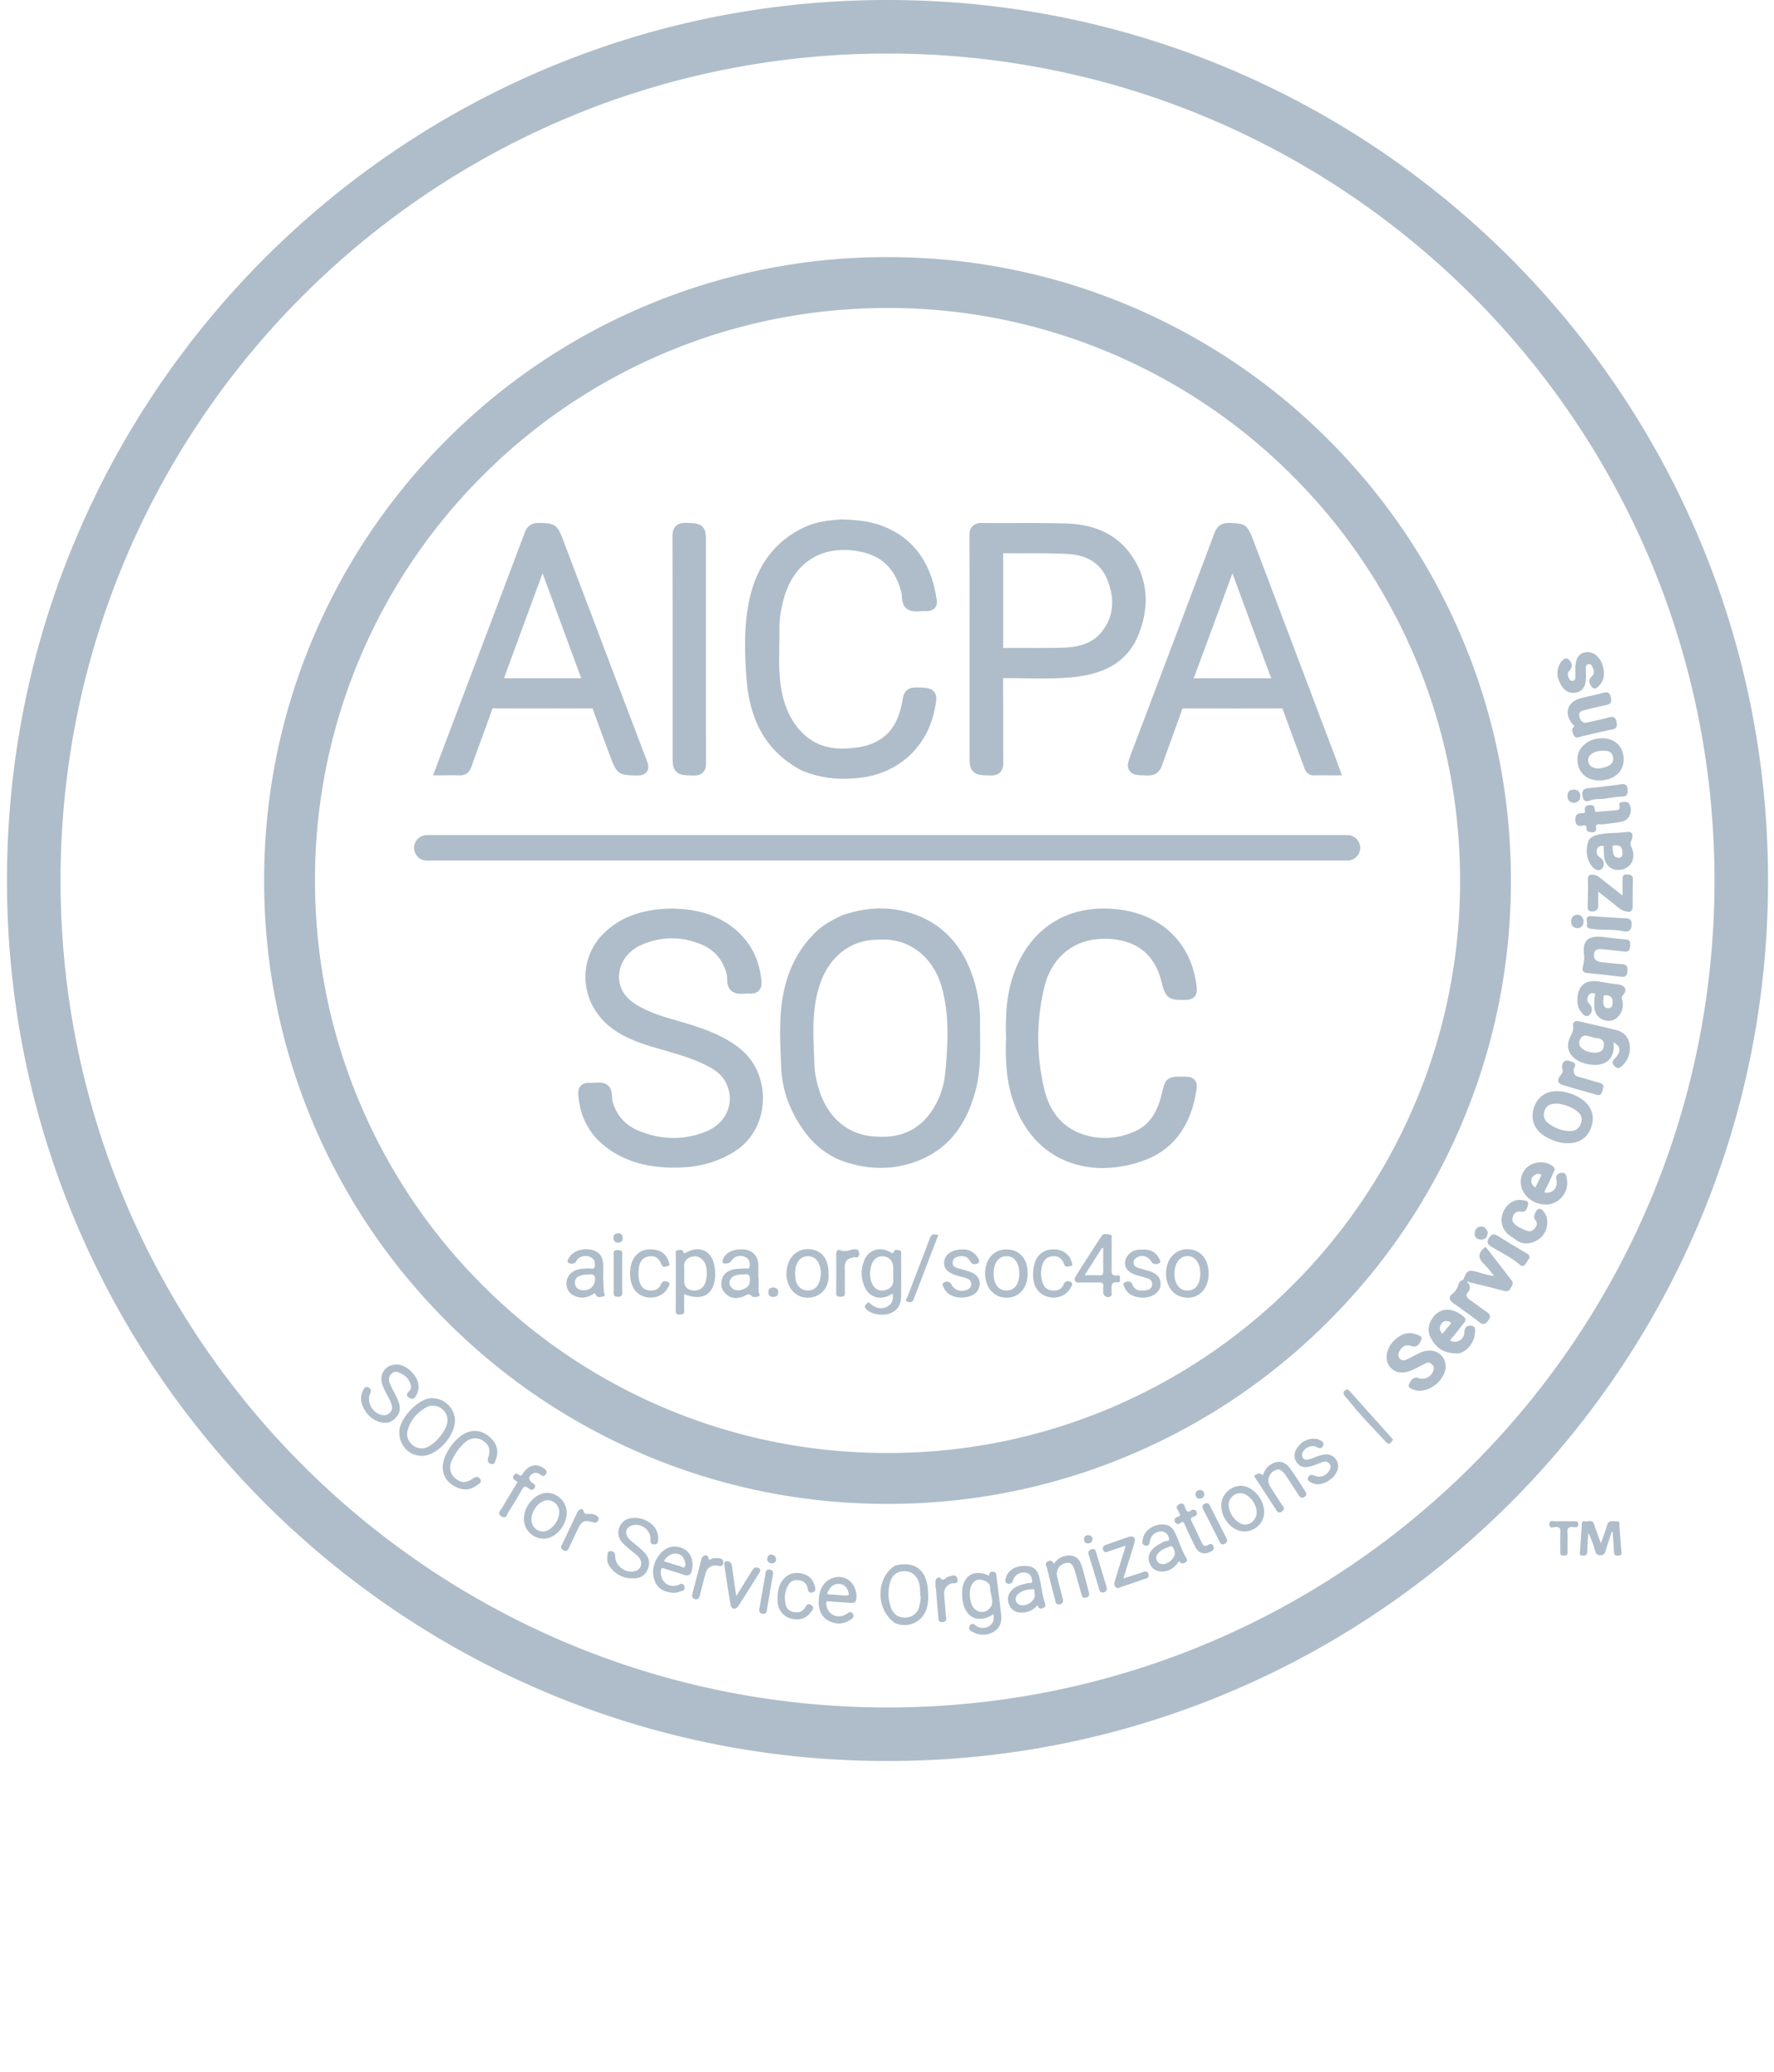
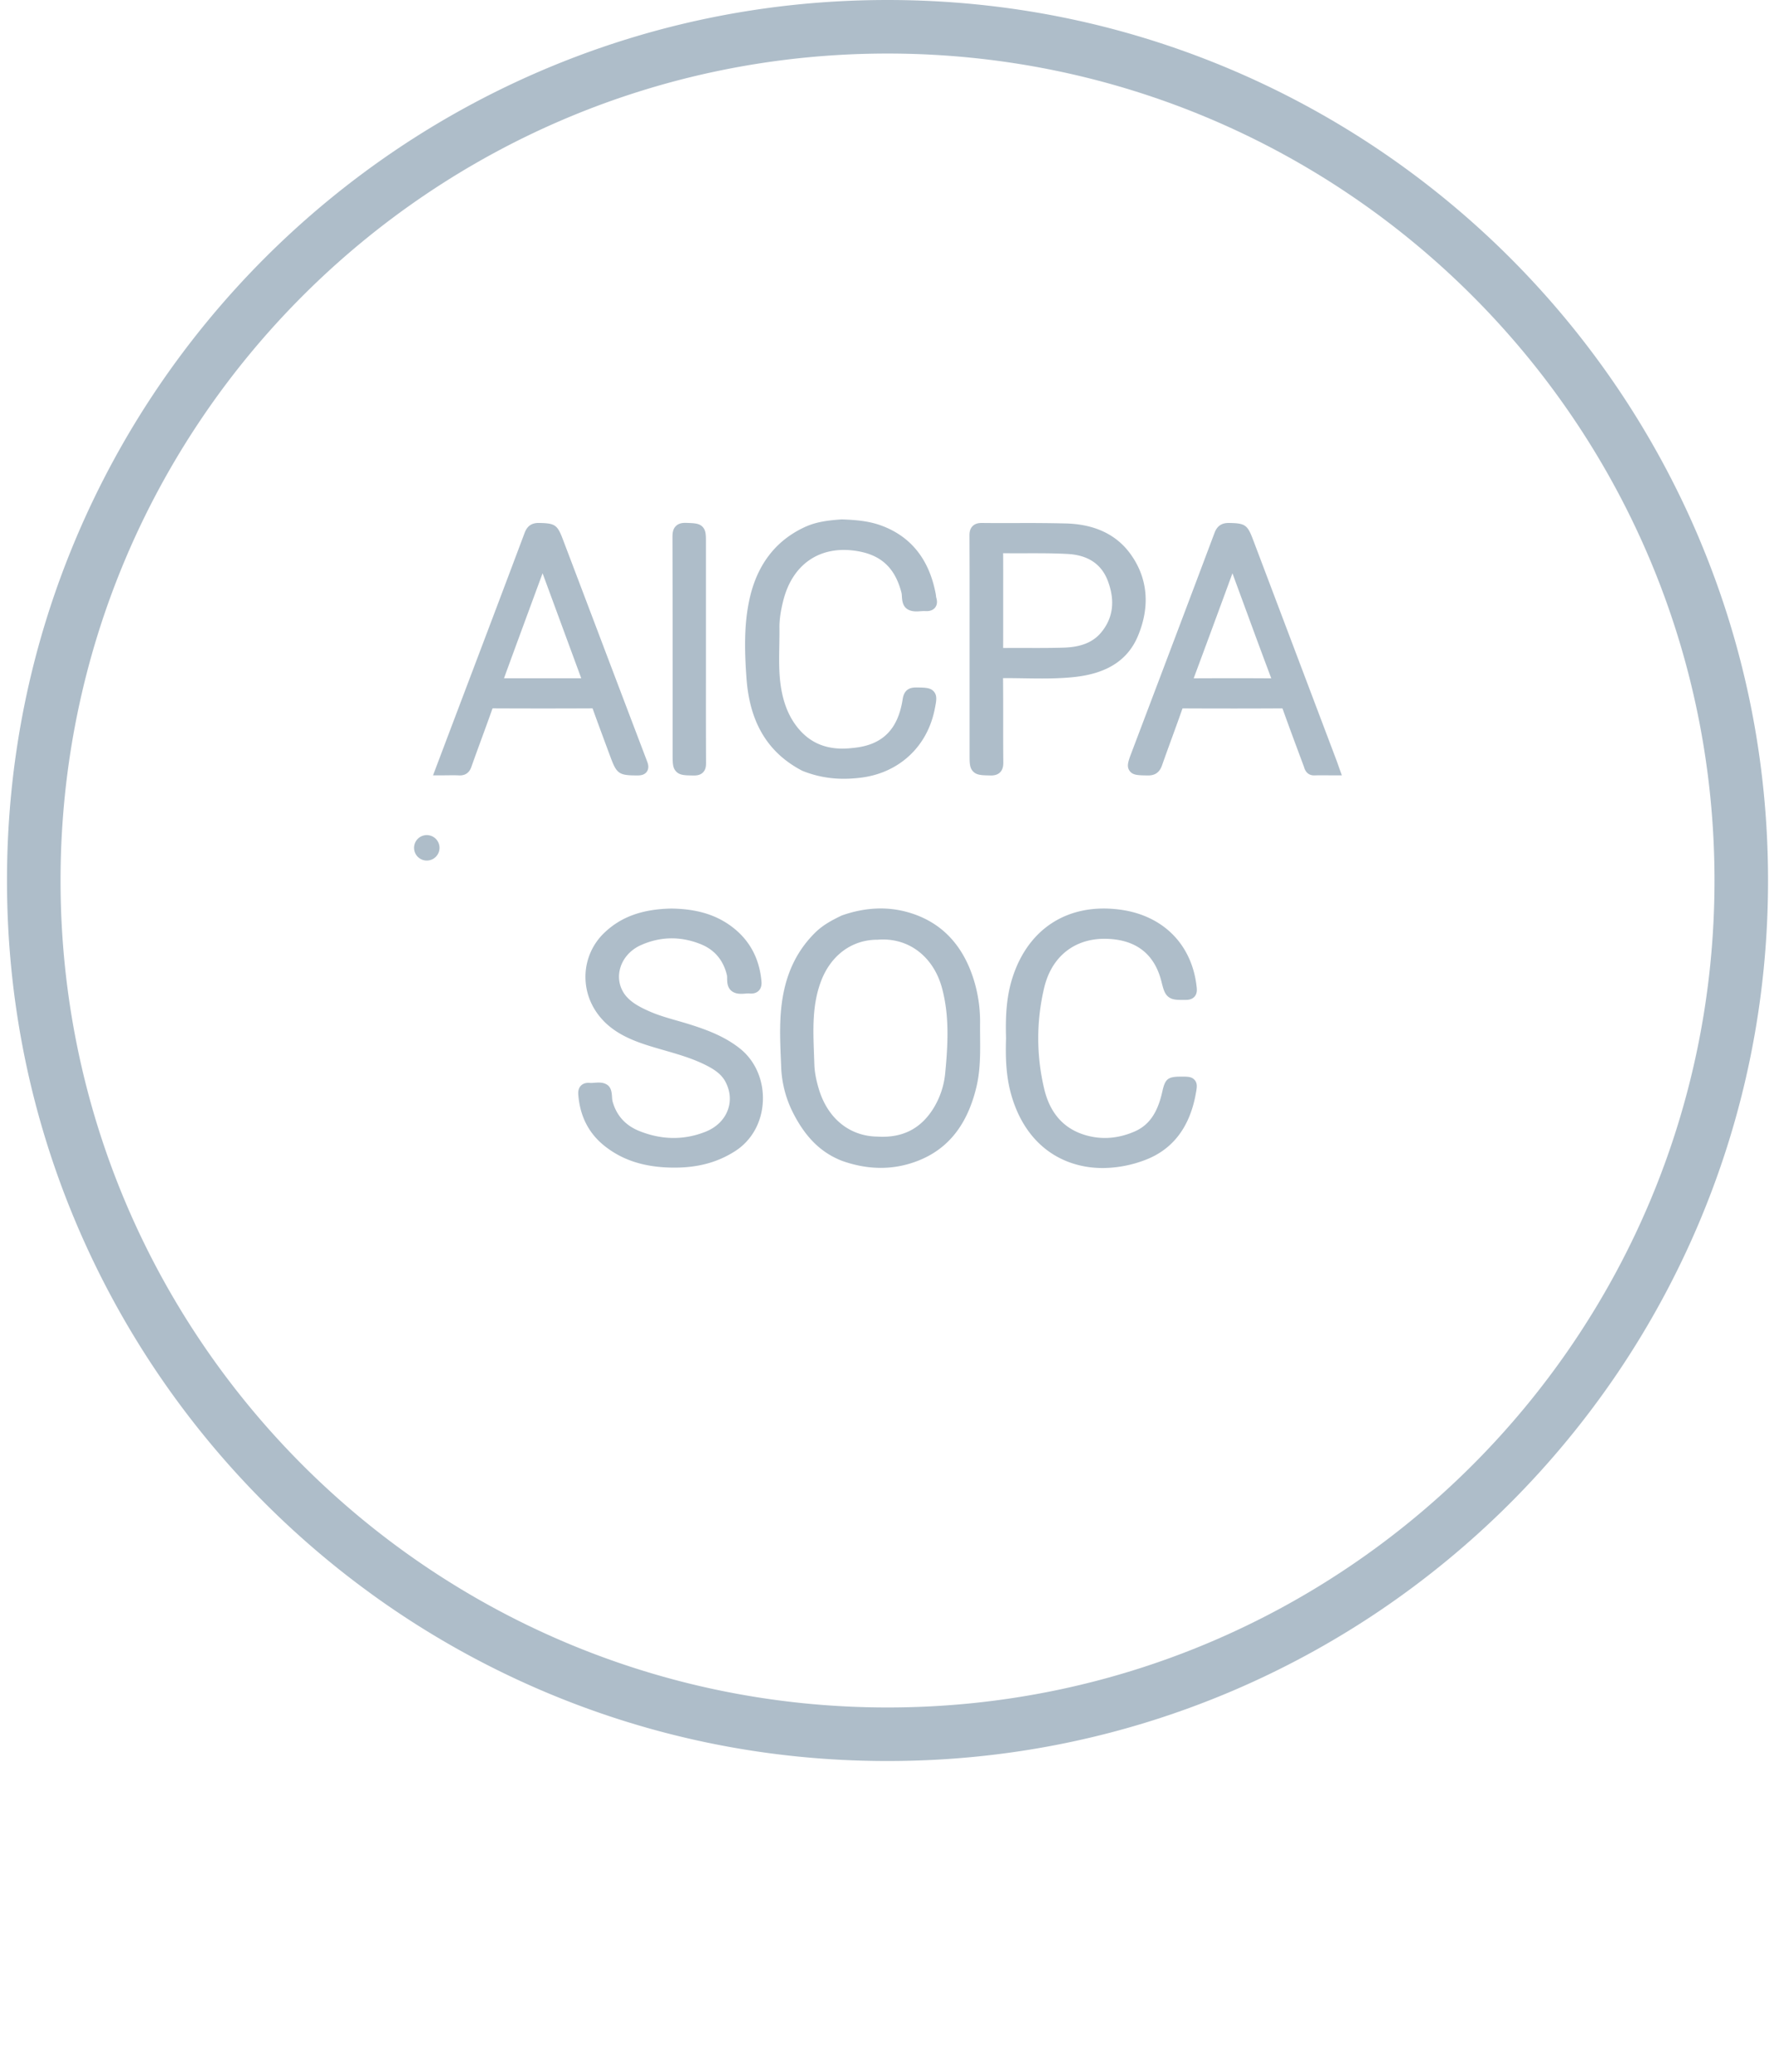
<svg xmlns="http://www.w3.org/2000/svg" viewBox="0 0 137 160">
  <g fill="#aebdc9">
-     <path d="M67.071 100.55c.428.416.903.644 1.466.346.37-.197.463-.555.408-.988-.156.075-.283.147-.418.2-.69.271-1.372.028-1.706-.634-.359-.713-.362-1.46-.056-2.184.328-.773 1.172-1.024 1.94-.62.134.072.24.234.346-.052.052-.138.268-.08.407-.055.189.034.132.202.132.32.004 1.097.012 2.194-.003 3.29-.009.643-.33 1.07-.896 1.271-.58.205-1.457.034-1.797-.341-.268-.296.064-.376.177-.554zm1.905-2.183v-.44c-.003-.513-.238-.814-.7-.896-.398-.071-.803.165-.952.595-.176.509-.185 1.03.034 1.529.18.407.59.6 1.015.478.403-.115.64-.374.605-.825-.011-.146-.002-.294-.002-.44zm16.871-1.447c0 .31-.002.622 0 .932.004.327-.106.734.478.643.157-.024.167.125.163.242-.004.123.034.315-.158.293-.61-.07-.469.354-.486.689-.007.136.069.301-.094.4-.248.149-.541-.025-.55-.324-.003-.131-.013-.263.002-.392.032-.273-.064-.378-.35-.365-.49.02-.982-.011-1.472.01-.436.019-.447-.252-.298-.494.643-1.042 1.318-2.065 1.987-3.092.16-.247.422-.14.63-.12.243.023.138.258.143.4.014.393.005.786.005 1.178zm-.648-.522l-.094-.025-1.343 2.111c.453 0 .809-.01 1.163.003.217.008.281-.08.278-.287-.01-.6-.004-1.201-.004-1.802zm-7.477.093c1.006-.002 1.636.707 1.64 1.847.004 1.12-.653 1.88-1.627 1.882-.963.003-1.653-.776-1.656-1.868-.003-1.11.658-1.859 1.643-1.861zm.996 1.901c.011-.84-.367-1.376-.977-1.381-.59-.006-.978.48-1.005 1.26-.028.813.323 1.351.907 1.392.657.045 1.064-.436 1.075-1.271zm14.62-.049c.003 1.328-.94 2.132-2.114 1.8-.902-.254-1.38-1.318-1.089-2.425.241-.92 1.088-1.422 2.005-1.19.742.188 1.196.875 1.198 1.815zm-.643.005c.01-.734-.346-1.275-.879-1.335-.594-.066-1.035.396-1.108 1.161-.078.82.308 1.454.906 1.488.682.04 1.069-.43 1.081-1.314zm-4.486 1.873c-.534-.045-1.062-.18-1.342-.756-.066-.136-.2-.344-.008-.426.183-.077.46-.152.583.152.217.537.668.506 1.114.444.22-.031.395-.168.42-.415.026-.246-.1-.412-.324-.486-.325-.107-.66-.183-.982-.294-.567-.197-.83-.539-.783-.985.05-.478.503-.905 1.042-.944.602-.044 1.191-.005 1.539.597.075.131.25.359.034.457-.163.074-.417.14-.593-.134-.279-.435-.7-.54-1.091-.334-.17.09-.28.216-.275.424.004.19.106.31.272.365.246.083.499.149.75.219.805.225 1.125.583 1.052 1.181-.066.543-.634.932-1.408.935zm-13.836-3.729c.423-.008.812.167 1.087.557.108.153.25.403.072.509-.168.099-.455.148-.62-.163-.206-.39-.57-.452-.971-.335-.224.066-.369.206-.371.456-.003.238.152.349.352.41.312.095.632.164.938.274.587.211.839.554.792 1.034-.045.468-.38.796-.94.922-.783.176-1.51-.084-1.796-.65-.077-.153-.22-.366-.009-.466.18-.086.421-.121.576.17.231.436.714.586 1.168.412.188-.072.342-.18.35-.422.006-.23-.098-.381-.299-.455-.228-.085-.465-.145-.7-.209-.83-.225-1.164-.581-1.076-1.154.083-.546.65-.908 1.447-.89zm5.409 1.945c-.002-1.37.703-2.072 1.848-1.933.522.064.99.434 1.108.905.028.116.174.312-.054.365-.168.04-.416.126-.506-.136-.163-.476-.492-.691-.975-.61-.515.087-.694.484-.774.95-.06.347-.035.686.064 1.017.104.35.323.608.707.66.407.056.775-.046.936-.45.128-.322.395-.285.555-.198.223.12.04.343-.046.5-.284.513-.94.792-1.557.68-.71-.13-1.175-.619-1.282-1.356-.023-.161-.02-.326-.024-.394zm-13.949-1.305c-.45.073-.61.345-.595.79.023.635-.006 1.272.012 1.908.007.278-.116.32-.351.317-.216-.003-.325-.044-.322-.296.011-.994.012-1.99 0-2.983-.004-.268.123-.406.339-.313.374.16.689-.027 1.028-.081.238.006.41.028.403.364-.01.45-.369.157-.514.294zm6.63-1.758c-.555 1.445-1.102 2.875-1.65 4.305-.088.228-.179.456-.262.686-.085.237-.288.206-.452.167-.27-.064-.072-.237-.033-.34.578-1.526 1.177-3.045 1.744-4.575.133-.359.347-.312.652-.243zm-19.625 4.568c0 .454-.015.861.005 1.267.014.286-.13.307-.358.313-.242.007-.3-.085-.3-.312.01-1.454.004-2.908.007-4.362 0-.105-.045-.256.11-.283.152-.027.383-.104.444.063.086.24.153.15.295.074.988-.522 1.883-.11 2.117.978a3.3 3.3 0 0 1 .074.727c-.018 1.52-.922 2.126-2.394 1.535zm1.75-1.575c-.013-.33-.023-.695-.263-.992-.248-.308-.565-.425-.958-.302-.379.12-.555.361-.533.767.02.359 0 .72.006 1.079.008.468.25.714.72.742.638.038.999-.405 1.027-1.294zm-8.016.164c.02.407.044.815.062 1.222.006.128.175.312-.048.367-.172.042-.453.12-.538-.07-.127-.283-.221-.116-.35-.046-.34.188-.694.265-1.084.16-.515-.138-.827-.463-.866-.937-.042-.494.226-.926.703-1.123.324-.134.668-.135 1.013-.148.166-.007.43.132.472-.183.034-.254-.023-.49-.256-.648-.33-.224-.86-.15-1.115.162-.051.062-.067.16-.127.207a.474.474 0 0 1-.546.026c-.14-.093-.014-.267.056-.392.292-.517 1.082-.779 1.789-.595.576.15.85.554.854 1.26.002.246 0 .491 0 .737h-.02zm-1.083-.104c-.755.005-1.1.21-1.086.635.013.408.277.57.647.583.52.02.87-.33.903-.81.03-.436-.219-.434-.464-.408zm13.093.173c0 .376.008.753-.004 1.129-.004.135.193.306.009.386-.15.065-.435.084-.516-.007-.263-.291-.446-.068-.67.018-.402.155-.806.188-1.185-.075-.401-.278-.578-.653-.49-1.142.095-.527.465-.772.939-.879.252-.057.52-.037.778-.073.156-.022.395.12.448-.15.049-.25-.01-.491-.23-.66a.828.828 0 0 0-1.167.204c-.118.181-.236.217-.427.226-.333.016-.303-.156-.217-.366.216-.528.927-.816 1.719-.702.569.082.948.495.988 1.11.02.325.003.654.003.981h.022zm-1.105-.175c-.33.014-.592.003-.828.141-.337.197-.418.594-.163.866.225.24.514.272.81.165.292-.105.578-.228.607-.611.028-.366.011-.676-.426-.56zm6.505-.1c.13 1.53-1.144 2.112-2.09 1.82-.905-.282-1.378-1.374-1.055-2.479.264-.902 1.125-1.382 2.031-1.133.72.198 1.114.831 1.114 1.793zm-2.582-.047c.015.212.01.378.042.537.097.505.433.82.88.845.505.028.818-.218.985-.767.113-.37.118-.74.002-1.11-.138-.441-.394-.754-.896-.767-.454-.012-.802.274-.94.777-.047.171-.054.353-.073.485zm-12.097.036c0 .884.323 1.335.929 1.35.359.007.665-.107.795-.453.117-.316.378-.294.553-.212.261.123.044.35-.032.49-.501.927-1.972.967-2.566.081-.425-.632-.435-1.795-.01-2.433.368-.554.914-.714 1.542-.633.55.07.938.363 1.114.9.041.126.16.316-.033.37-.157.043-.413.143-.511-.117-.19-.508-.533-.742-1.067-.605-.54.138-.663.575-.694 1.061-.006.081-.016.162-.02.2zm-1.91-.008c0-.489.01-.978-.005-1.466-.008-.251.11-.302.325-.297.198.005.344.013.341.281-.01 1.01-.011 2.02 0 3.03.004.255-.114.285-.325.291-.244.007-.352-.056-.342-.324.018-.504.005-1.01.005-1.515zm.362-2.338c-.234.007-.36-.114-.379-.341-.019-.237.114-.364.337-.379.228-.015.376.111.38.338.005.21-.088.376-.338.382zm11.984 3.468c.262.01.376.168.358.409-.017.233-.176.314-.402.314-.286 0-.36-.174-.351-.406.01-.242.168-.328.395-.317zm65.325 18.488c-.017-.175.104-.458-.254-.44-.268.014-.586-.118-.701.307-.119.438-.292.862-.48 1.403-.2-.564-.368-1.023-.525-1.486-.135-.4-.462-.179-.703-.22-.271-.047-.235.173-.247.339-.044.65-.085 1.301-.133 1.951-.012.17-.09.346.2.36.27.013.356-.088.36-.355.005-.466.05-.931.08-1.397.223.43.37.862.504 1.3.066.215.09.414.409.423.347.01.378-.218.45-.445.145-.452.293-.903.44-1.354l.08.012c.033.496.078.992.091 1.489.007.234.062.338.32.33.286-.01.28-.151.258-.371-.06-.614-.092-1.232-.15-1.846zm-3.553-.436c-.464-.008-.928-.016-1.39.004-.168.008-.452-.146-.466.212-.015.372.283.243.442.226.372-.038.418.139.405.445-.02.48 0 .961-.007 1.442-.003.194.016.324.268.32.224-.003.307-.077.296-.299-.014-.257-.003-.515-.003-.772 0-.206.02-.414-.004-.617-.047-.386.065-.582.492-.513.164.026.353.043.34-.237-.015-.286-.22-.208-.373-.21zm-50.628 3.61c-.44-.311-1.043-.377-1.745-.19l-.026.012c-.672.418-1.087 1.2-1.112 2.09-.026.953.384 1.822 1.099 2.324l.018.01c.243.105.497.157.748.157a1.762 1.762 0 0 0 1.635-1.111c.217-.536.196-1.097.152-1.671-.057-.744-.323-1.304-.77-1.62zm-.88 3.819c-.579.048-1.003-.216-1.192-.742a3.198 3.198 0 0 1-.044-2.066c.141-.46.536-.754 1.03-.77l.047-.001c.49 0 .869.258 1.07.73.14.327.148.679.144 1.04v.016l.004.015c.075.243.022.498-.035.768l-.017.086c-.108.528-.493.882-1.006.924zm-35.215-16.22a1.786 1.786 0 0 0-1.477-.717c-.488.015-1.1.368-1.636.944-.535.574-.855 1.224-.837 1.698 0 .66.322 1.248.862 1.572.265.158.561.238.86.238.282 0 .567-.07.831-.212a3.415 3.415 0 0 0 1.662-1.987 1.669 1.669 0 0 0-.265-1.536zm-.228.979c.004.78-1.08 2.059-1.84 2.17a1.123 1.123 0 0 1-1.001-.388 1.057 1.057 0 0 1-.248-.98c.21-.755.706-1.371 1.431-1.781.165-.093.345-.14.527-.14.192 0 .385.052.561.154.355.206.568.567.57.965zm-3.853-1.596a10.244 10.244 0 0 0-.292-.595 9.095 9.095 0 0 1-.313-.646c-.066-.157-.14-.458.1-.717.094-.102.29-.256.548-.15.296.122.658.307.835.658.148.292.238.517.06.756-.016.021-.04.046-.064.072-.075.077-.167.173-.148.295.014.084.076.154.192.215.106.055.204.068.292.036.158-.056.235-.236.291-.367.236-.552.114-1.097-.362-1.62-.501-.55-1.028-.74-1.61-.581-.548.15-.874.703-.76 1.287.065.329.22.622.368.906l.095.18c.121.23.247.468.317.711a.59.59 0 0 1-.11.545.645.645 0 0 1-.552.229c-.356-.03-.708-.27-.919-.627-.197-.334-.236-.711-.103-1.01.056-.125.16-.36-.115-.504-.077-.041-.148-.05-.212-.029-.104.035-.151.139-.186.214l-.024.05c-.07.131-.12.28-.139.42-.06.448.12.965.483 1.385.364.422.853.677 1.308.683a.944.944 0 0 0 .082.004c.247 0 .472-.096.686-.292.463-.423.536-.86.252-1.508zm20.12 10.76l-.002-.074c.006-.351-.141-.698-.415-.977a1.954 1.954 0 0 0-1.388-.563c-.564-.004-.938.203-1.15.64-.226.466-.14.916.255 1.338.138.147.296.277.447.403.06.05.12.098.178.148.062.054.127.105.192.156.165.13.32.25.434.416.143.21.178.445.094.646-.082.198-.268.337-.51.38a1.243 1.243 0 0 1-1.017-.283 1.177 1.177 0 0 1-.44-.893c-.001-.175-.036-.341-.285-.382-.098-.016-.171-.002-.225.043-.077.064-.08.166-.08.24a.46.46 0 0 1-.005.068c-.06.315.006.612.192.859.446.593 1.037.893 1.757.893.052 0 .105-.001.158-.004.48-.028.828-.268 1.006-.694.19-.454.118-.888-.209-1.254a5.452 5.452 0 0 0-.59-.544l-.105-.088a7.525 7.525 0 0 0-.162-.131c-.186-.149-.363-.289-.485-.483-.112-.177-.142-.364-.085-.526.058-.164.199-.292.398-.36.314-.11.678-.053.972.15.289.2.466.512.475.834v.08c-.003.111-.007.238.08.323.054.052.132.075.231.07.298-.018.289-.287.284-.431zm-14.645-8.256c-.945.289-1.985 1.705-1.987 2.705-.004.695.328 1.2 1.015 1.547.25.125.495.188.733.188.333 0 .654-.123.96-.37.015-.012.034-.024.053-.036.072-.046.16-.103.179-.207.011-.066-.01-.135-.064-.205-.2-.262-.444-.095-.524-.04-.571.391-.94.386-1.41-.023-.4-.347-.481-.84-.23-1.388.224-.487.539-.925.936-1.303.423-.4.957-.486 1.395-.222.536.323.664.684.47 1.332-.034.113-.113.378.192.485.083.029.155.028.215-.003.095-.05.124-.157.146-.234.006-.022.011-.042.018-.06.24-.613.13-1.177-.315-1.63-.542-.552-1.141-.733-1.782-.536zm29.152 11.32c-.627-.273-1.35-.06-1.759.518-.277.392-.343.839-.358 1.389v.011c.037.423.158 1.024.777 1.35.262.138.525.207.784.207.302 0 .597-.093.877-.28l.042-.026c.092-.056.307-.186.18-.413-.05-.088-.108-.137-.177-.152-.105-.022-.19.041-.265.097-.022.017-.045.034-.068.048-.326.197-.687.228-.99.085-.302-.142-.507-.437-.562-.81-.018-.12-.011-.199.02-.231.031-.033.11-.043.229-.03.47.05.949.078 1.412.106l.23.014c.142.011.381.03.426-.31.084-.638-.274-1.344-.798-1.573zm-.513 1.285a8.176 8.176 0 0 0-.71-.049c-.182-.002-.212-.037-.216-.044-.005-.007-.021-.049.06-.207.2-.386.45-.566.786-.568h.006c.32 0 .553.145.692.43.127.264.125.364.1.401-.024.037-.113.078-.398.066l-.32-.03zm-11.999-3.562c-.642-.352-1.365-.205-1.841.376-.548.668-.686 1.401-.401 2.122.218.554.68.836 1.452.89l.012.001.013-.002c.029-.006.062-.01.097-.015.097-.012.218-.028.329-.074a.743.743 0 0 1 .087-.026c.097-.024.219-.056.274-.161.035-.066.036-.147.001-.24-.033-.092-.083-.15-.15-.174-.102-.037-.199.018-.277.063a.5.5 0 0 1-.08.04c-.338.105-.678.05-.93-.15-.265-.209-.401-.546-.376-.925.009-.127.033-.205.07-.23.037-.024.112-.018.218.018.229.077.463.15.69.22.257.08.524.162.782.252.128.044.292.085.427.009.104-.059.17-.172.21-.359.156-.73-.071-1.34-.607-1.635zm.047 1.38c-.057.077-.11.066-.27-.013-.062-.03-.124-.06-.19-.075a4.962 4.962 0 0 1-.498-.146c-.14-.046-.284-.094-.43-.131-.158-.04-.179-.083-.181-.09-.003-.009-.01-.053.089-.167.184-.212.384-.403.806-.403h.01c.17.01.471.08.62.436.088.211.164.43.044.59zm-10.642-5.717c-.38.001-.793.2-1.13.543-.408.415-.646.967-.639 1.478a1.53 1.53 0 0 0 1.565 1.516c.389-.008.803-.213 1.135-.562.396-.415.624-.968.61-1.48-.022-.814-.725-1.5-1.541-1.495zm.96 1.502c-.01.71-.662 1.482-1.247 1.482h-.008c-.51-.006-.894-.41-.893-.94 0-.38.191-.806.5-1.112.233-.232.506-.365.75-.365h.003a.884.884 0 0 1 .63.27.923.923 0 0 1 .265.665zm19.712 5.616c-.141-.486-.5-.797-1.038-.897-.59-.11-1.081.072-1.421.528-.283.379-.398.817-.395 1.513v.02c.001.05.004.187.03.323a1.39 1.39 0 0 0 1.147 1.133c.113.019.22.029.324.029a1.24 1.24 0 0 0 1.054-.533l.044-.054c.07-.086.159-.192.142-.32-.01-.075-.055-.14-.132-.195-.083-.059-.162-.08-.235-.063-.118.027-.178.137-.232.233-.014.026-.028.051-.043.074-.162.247-.404.345-.761.308-.36-.037-.603-.222-.686-.522-.16-.585-.09-1.127.208-1.612.175-.285.452-.392.846-.327a.697.697 0 0 1 .601.547c.007.025.012.051.018.078.023.112.049.238.155.299.065.037.147.039.242.006.28-.097.191-.38.148-.516l-.016-.052zm-22.096-7.474c.086.072.19.143.304.12.076-.016.138-.07.184-.16.107-.211-.07-.312-.144-.355-.02-.01-.038-.021-.054-.033-.109-.08-.237-.208-.229-.357.007-.12.104-.24.28-.342.182-.106.351-.087.566.064l.033.025c.06.045.134.102.23.088.064-.01.12-.047.172-.117.057-.076.08-.147.07-.216-.016-.103-.1-.165-.168-.214l-.038-.028c-.248-.193-.524-.272-.798-.228-.305.048-.579.242-.793.56l-.035.051c-.054.083-.11.169-.16.176-.035.006-.09-.022-.154-.076-.09-.075-.17-.08-.221-.072-.05.008-.124.038-.183.137-.12.196.03.305.11.363l.012.01c.021.015.045.03.07.044.082.048.098.064.09.109l-.03.057c-.027.05-.054.1-.083.148l-.315.518c-.257.422-.522.859-.773 1.294-.014.023-.037.051-.062.08-.067.08-.15.18-.132.304.011.082.064.153.16.217a.38.38 0 0 0 .208.076.224.224 0 0 0 .068-.01c.118-.038.166-.159.204-.256.014-.035.027-.068.04-.088.348-.545.715-1.127 1.041-1.725.1-.182.18-.27.259-.285.068-.013.16.028.27.121zm17.9 6.29a.196.196 0 0 0-.109-.122c-.088-.044-.26-.074-.347 0-.101.089-.172.204-.241.314l-.02.033c-.29.462-.578.926-.868 1.393l-.248.4c-.025-.03-.027-.058-.03-.097a.64.64 0 0 0-.005-.045l-.057-.393c-.085-.572-.172-1.164-.246-1.747-.011-.091-.046-.37-.366-.39-.08-.005-.144.016-.186.063-.07.076-.052.185-.04.266l.08.52c.124.815.252 1.657.394 2.482.032.184.122.305.247.33a.238.238 0 0 0 .05.006c.108 0 .217-.073.304-.207.43-.654.852-1.329 1.26-1.981l.368-.588c.043-.069.084-.15.06-.236zm-3.34-.891l-.065-.002a.688.688 0 0 0-.375.072c-.056.026-.127.06-.15.048-.007-.003-.042-.026-.075-.169a.207.207 0 0 0-.205-.164h-.002c-.121 0-.274.094-.327.301-.154.609-.317 1.226-.474 1.823l-.214.813c-.027.103-.05.22.01.319.04.063.106.105.2.125.03.007.059.01.085.01.204 0 .25-.19.277-.298l.006-.026c.138-.552.274-1.094.421-1.642.121-.452.4-.659.88-.647H55.363c.016-.002.059.01.088.018.095.026.213.06.309-.01.06-.044.095-.12.1-.224a.3.3 0 0 0-.073-.23c-.103-.11-.282-.114-.425-.117zm-9.638-3.411a.862.862 0 0 0-.267-.007c-.197.015-.316.025-.391-.227-.036-.121-.123-.14-.158-.143-.147-.01-.286.163-.338.276l-.547 1.158c-.2.422-.4.844-.598 1.266-.008.017-.018.033-.027.05-.038.068-.086.152-.058.25.019.068.069.124.154.171a.381.381 0 0 0 .184.057c.025 0 .05-.004.073-.012.105-.036.149-.138.184-.22l.023-.053c.117-.242.232-.486.347-.73.105-.223.21-.446.316-.667.307-.634.517-.728 1.183-.527.088.027.19.047.276-.003.09-.053.123-.157.146-.263l.007-.03-.012-.028c-.09-.223-.325-.278-.497-.318zm13.753 4.303c-.11-.026-.192-.017-.255.028-.089.063-.1.172-.108.26-.003.022-.005.045-.009.066l-.34 1.959-.11.643c-.028.097-.05.22.014.319.042.067.117.11.223.127.026.004.05.006.073.006.06 0 .11-.014.15-.045.083-.061.096-.163.106-.244l.008-.053c.15-.878.299-1.756.452-2.634l.007-.04c.023-.115.064-.327-.211-.392zm.12-1.166a.288.288 0 0 0-.227.06.338.338 0 0 0-.116.25.35.35 0 0 0 .083.263c.06.065.149.1.256.102h.01c.175 0 .314-.096.325-.226v-.002c.016-.254-.102-.413-.331-.447zm65.225-40.506a101.1 101.1 0 0 0-1.93-.457l-.926-.215c-.174-.041-.323-.018-.409.062-.046.044-.096.125-.073.263.05.295-.06.534-.179.788-.05.106-.101.216-.14.332-.197.573.012 1.133.557 1.5.281.188.614.309 1.047.379.644.104 1.159-.022 1.488-.363.3-.311.416-.771.338-1.338.253.115.408.27.452.452.055.229-.06.5-.335.785l-.02.02c-.12.124-.27.28-.049.524.072.08.176.195.317.195.071 0 .152-.029.242-.106.5-.432.726-1.002.654-1.648-.068-.606-.435-1.023-1.034-1.173zm-.963 1.197c-.03.36-.227.52-.678.551-.314-.023-.674-.077-.97-.297-.255-.19-.322-.419-.204-.699.092-.22.232-.328.432-.328.061 0 .128.01.2.03.056.015.111.03.166.047.177.052.36.105.547.127.385.047.537.217.507.569zm-1.725 4.125a3.511 3.511 0 0 0-1.729-.6c-.958-.069-1.67.402-1.953 1.29-.28.876.04 1.693.856 2.185.602.363 1.173.539 1.746.539h.015c.929 0 1.563-.446 1.833-1.29.27-.84-.01-1.615-.768-2.124zm-.855 2.471h-.022c-.567 0-1.119-.189-1.641-.562-.364-.26-.477-.611-.33-1.017.135-.367.409-.531.903-.531.057 0 .116.002.179.006.243.031.861.147 1.405.562.34.26.448.562.328.923-.135.407-.411.616-.822.62zm-10.83 16.958c-.398-.015-.744.135-1.029.284a18.96 18.96 0 0 0-.212.114c-.197.106-.4.216-.607.301-.215.089-.38.063-.503-.08-.137-.159-.145-.331-.025-.56.217-.414.533-.553.937-.411.436.152.606-.19.697-.375l.03-.061c.043-.08.05-.157.022-.225-.053-.13-.214-.182-.344-.223-.025-.008-.049-.015-.07-.023-.525-.19-1.026-.078-1.53.343-.713.594-.942 1.493-.533 2.091.412.604 1.13.68 2.025.211l.143-.075c.235-.124.479-.252.724-.36.143-.063.272-.02.444.151.111.11.135.242.08.43a.908.908 0 0 1-.455.542.857.857 0 0 1-.676.052c-.424-.146-.59.167-.689.353l-.042.078c-.046.077-.056.15-.032.218.046.128.199.183.322.227.029.01.057.021.081.031.119.052.252.062.331.069l.052.005.008.001h.009c.957-.01 1.941-.868 2.024-1.765.033-.351-.07-.682-.288-.932a1.234 1.234 0 0 0-.893-.411zm15.243-40.055c-.319.045-.645.06-.96.074-.307.014-.624.028-.938.071-.986.134-1.233.393-1.256 1.32-.01.424.154.912.4 1.187.123.14.311.304.508.304h.005c.104-.001.2-.05.277-.14a.566.566 0 0 0-.17-.852.506.506 0 0 1-.243-.564c.044-.216.183-.325.412-.325h.005c.085 0 .11.02.115.026.02.022.013.091.007.146-.005.053-.01.108-.003.16.013.082.014.165.014.254 0 .066.002.134.007.202.049.576.429 1.013.925 1.063.472.048.884-.115 1.129-.446.248-.337.282-.788.093-1.238l-.022-.051c-.079-.184-.127-.294-.03-.486.003-.004.196-.39.046-.6-.045-.063-.137-.131-.321-.105zm-.394 1.615c.006.14-.03.252-.1.316-.058.053-.14.073-.246.059-.35-.047-.386-.3-.415-.71l-.004-.059-.002-.014c-.013-.059-.011-.103.005-.123.034-.044.163-.046.257-.047h.032c.319 0 .456.168.473.578zm.2 10.488c-.065-.178-.266-.301-.536-.33-.374-.038-.755-.102-1.122-.164-.116-.02-.232-.04-.348-.058-.528-.086-.944-.006-1.233.238-.29.243-.439.638-.444 1.172-.007.346.064.622.217.843l.019.027c.107.156.24.35.424.383a.313.313 0 0 0 .242-.06.534.534 0 0 0 .213-.395.596.596 0 0 0-.19-.477c-.13-.124-.179-.267-.149-.424.076-.393.295-.42.452-.404.106.01.135.035.142.046.02.03-.002.111-.02.176-.016.063-.034.127-.033.19 0 .085-.004.173-.008.257a2.68 2.68 0 0 0 0 .422c.05.482.279.803.679.956.154.059.3.088.44.088.23 0 .44-.08.626-.24.364-.312.51-.733.432-1.25a1.556 1.556 0 0 0-.027-.13c-.034-.145-.057-.241.085-.39.197-.208.172-.388.14-.476zm-.953 1.044c.001.12-.017.283-.11.376-.059.057-.141.085-.25.08-.3-.007-.363-.178-.382-.558a.54.54 0 0 0 .03-.225c0-.062 0-.126.02-.162.007-.012.027-.048.148-.049h.006c.347 0 .533.186.538.538zm-3.558 13.575c-.017-.119-.038-.266-.155-.348-.074-.052-.173-.066-.294-.041-.384.078-.386.341-.336.588a.805.805 0 0 1-.138.653.695.695 0 0 1-.504.28c-.212.017-.257-.014-.266-.027-.003-.005-.028-.051.061-.222.228-.437.434-.902.616-1.312l.024-.046c.048-.09.137-.258-.07-.423-.33-.262-.797-.365-1.252-.278-.448.087-.82.34-1.023.697a1.55 1.55 0 0 0 .013 1.575c.338.586.997.953 1.722.959h.011c.477 0 .933-.224 1.254-.617.321-.393.449-.888.35-1.357-.006-.025-.01-.052-.013-.081zm-2.455-.239a.454.454 0 0 1 .247-.078c.078 0 .157.023.238.07a.468.468 0 0 0 .03.014l-.082.169c-.128.26-.26.529-.393.79a.087.087 0 0 1-.011.002c-.191-.13-.292-.28-.307-.456-.018-.21.076-.382.278-.51zm-4.928 11.649c-.162-.012-.282.018-.368.096-.095.085-.145.222-.15.418a.738.738 0 0 1-.281.577.74.74 0 0 1-.622.127c-.173-.04-.186-.074-.187-.076 0 0-.008-.04.096-.16.244-.28.477-.577.702-.864l.238-.302.03-.036c.069-.081.212-.25.003-.442-.452-.414-.983-.618-1.458-.562-.398.048-.733.27-.996.661-.352.522-.373 1.095-.06 1.613.341.566.818 1.089 1.984 1.089h.015c.565 0 1.308-.727 1.342-1.55 0-.03.006-.064.012-.1.018-.117.04-.264-.045-.373-.054-.068-.14-.107-.255-.116zm-2.086.47l-.13.16c-.226-.282-.253-.502-.098-.743.106-.166.242-.249.404-.249.06 0 .125.012.192.035.14.047.164.086.168.101.003.01.005.051-.075.143-.157.179-.305.36-.461.553zm14.043-30.301c-.458-.036-.923-.09-1.372-.142-.189-.022-.378-.044-.566-.064h-.005c-.525-.033-.867.057-1.077.282-.213.23-.28.584-.21 1.115.04.311-.014.574-.095.912-.026.109-.047.248.029.353.058.081.157.126.311.14.77.07 1.599.161 2.606.284a.978.978 0 0 0 .118.008c.09 0 .183-.017.256-.08.08-.07.12-.177.124-.34l.001-.047c.008-.205.018-.487-.395-.51a19.21 19.21 0 0 1-.975-.087c-.169-.019-.338-.037-.508-.053-.654-.06-.724-.33-.702-.613.012-.155.053-.257.128-.318.11-.09.316-.114.647-.074.266.032.536.06.797.087.26.027.527.054.79.086.132.016.231-.006.303-.068.103-.09.114-.234.117-.374 0-.027.003-.055.005-.082.008-.1.018-.214-.058-.304-.055-.065-.143-.102-.269-.111zm-3.495-18.624c-.497.132-.836.416-.954.798-.12.385 0 .813.338 1.206.02.025.043.047.064.068.024.024.06.06.06.074 0 .003-.001.03-.07.1-.158.156-.073.439.059.651.065.106.148.138.227.138a.58.58 0 0 0 .204-.05c.032-.012.063-.024.09-.03l.762-.177a43.484 43.484 0 0 1 1.643-.365c.41-.08.4-.323.35-.586-.032-.174-.088-.278-.182-.336-.095-.06-.217-.065-.395-.016-.418.114-.834.207-1.274.304l-.533.12c-.243-.009-.4-.159-.476-.459-.035-.135-.027-.246.023-.33.05-.083.141-.142.273-.174a53.023 53.023 0 0 1 1.8-.42c.156-.033.255-.09.31-.181.07-.114.054-.251.008-.421-.037-.14-.08-.27-.194-.334-.083-.048-.19-.052-.334-.012-.309.084-.627.156-.935.226-.284.064-.578.13-.864.206zm1.672 3.088c-.581 0-1.097.194-1.458.548a1.49 1.49 0 0 0-.459 1.075c-.002.47.154.876.45 1.173.303.303.72.463 1.208.463h.006c.61-.002 1.135-.193 1.476-.538.284-.287.433-.667.429-1.099-.009-.957-.659-1.609-1.618-1.622h-.034zm-1.086 1.764c-.028-.25.072-.438.316-.594.239-.152.51-.212.964-.212.369.017.57.17.636.482.078.373-.128.652-.58.785-.272.08-.56.151-.859.063-.295-.086-.446-.253-.477-.524zm-1.167-5.269c.087 0 .177-.011.27-.034.595-.147.694-.659.717-1.03.011-.19.007-.383.003-.568-.003-.105-.005-.21-.005-.314 0-.156.071-.247.21-.27.144-.024.228.076.273.164.164.319.211.566-.058.816-.134.124-.303.395.069.815.066.075.136.09.184.09.142 0 .257-.131.35-.237l.046-.052c.376-.403.341-.901.283-1.242-.138-.795-.683-1.335-1.295-1.28-.395.033-.915.219-.868 1.43V52.257c-.006.262-.116.31-.212.324-.088.012-.216 0-.314-.248-.092-.233-.076-.393.051-.518a.562.562 0 0 0 .185-.466.615.615 0 0 0-.26-.44.297.297 0 0 0-.247-.042c-.223.06-.384.355-.428.444-.256.518-.212 1.06.13 1.613.239.386.552.585.916.585zm4.235 14.033l-.077-.007c-.106-.013-.19.006-.249.058-.093.082-.093.212-.093.327v1.24l-.41-.322c-.438-.345-.852-.67-1.256-.993-.172-.138-.366-.293-.648-.293h-.008c-.091 0-.205.002-.28.08-.055.057-.077.143-.073.275.016.46.007.928-.002 1.382-.004.208-.008.417-.01.625 0 .02 0 .041-.002.062-.004.113-.009.24.081.33.062.063.156.091.285.086.305-.012.452-.173.449-.494a72.686 72.686 0 0 1-.002-.825v-.214l.267.211c.304.242.566.45.84.657.078.059.156.125.23.19.211.18.429.366.713.443l.044.012c.069.02.158.046.246.046a.305.305 0 0 0 .188-.056c.084-.063.127-.172.128-.326l.002-.55c.001-.512.003-1.043.02-1.563.011-.355-.235-.371-.383-.381zm-6.854 25.815c-.114.013-.208.107-.29.287l-.009.021c-.08.177-.162.36.023.59.174.218.07.44-.047.588-.18.229-.381.296-.613.208a3.969 3.969 0 0 1-.638-.285c-.356-.214-.56-.414-.477-.746.088-.356.31-.497.703-.442.334.047.413-.27.456-.44.009-.034.016-.066.025-.093.026-.082.02-.152-.016-.21-.065-.1-.197-.117-.303-.13l-.072-.01c-.547-.113-1.071.141-1.402.68-.35.57-.325 1.241.069 1.75.145.187.334.313.516.435.074.05.15.101.221.155.276.21.561.314.86.314.255 0 .521-.077.8-.23.498-.274.773-.722.818-1.332a1.28 1.28 0 0 0-.271-.887c-.079-.104-.203-.24-.353-.223zm-41.907 28.43c-.003-.019-.003-.04-.004-.062-.005-.104-.015-.32-.262-.343-.272-.027-.3.185-.315.287l-.002.02c-.548-.266-1.057-.285-1.444-.053-.409.245-.633.743-.63 1.402 0 .134.002.277.018.422.076.727.38 1.244.855 1.457.442.198.986.109 1.542-.251.057.39.012.694-.308.901-.32.208-.663.209-1.019.003-.017-.01-.041-.031-.064-.05-.067-.058-.15-.129-.256-.11-.072.014-.132.066-.183.16a.29.29 0 0 0-.032.23c.04.125.166.188.259.234l.026.013c.266.134.532.201.793.201.269 0 .53-.07.779-.213.455-.26.67-.716.609-1.283-.11-1.005-.24-2.019-.362-2.964zm-.613 2.504a.77.77 0 0 1-.632.188.844.844 0 0 1-.589-.405c-.179-.295-.218-.633-.233-.924-.01-.478.127-.856.377-1.036.186-.135.427-.157.695-.062.23.081.504.245.5.563-.002.19.04.382.081.567.093.42.173.783-.2 1.11zm38.96-27.256l-.576-.748-.078.062c-.258.206-.388.406-.398.612-.01.2.094.405.319.625.242.238.461.511.673.776l.142.176c-.42-.049-.795-.154-1.2-.275-.774-.231-.91-.175-1.183.575a.48.48 0 0 0-.365.334 1.316 1.316 0 0 1-.483.745c-.138.107-.204.217-.2.335.003.176.166.311.307.41a53.22 53.22 0 0 1 1.99 1.453c.117.09.212.13.303.13a.297.297 0 0 0 .042-.002c.125-.018.216-.11.316-.243.087-.118.165-.246.141-.383-.018-.105-.09-.196-.227-.289-.264-.178-.527-.37-.78-.556-.182-.132-.37-.27-.557-.401-.133-.093-.22-.214-.234-.324a.239.239 0 0 1 .061-.19c.351-.41.166-.682-.058-.898.061.002.127.024.209.055.05.018.103.038.156.05.812.189 1.652.398 2.497.624.061.016.124.029.187.029.129 0 .255-.053.35-.232.015-.028.031-.054.048-.08.08-.132.192-.312.018-.535-.476-.61-.956-1.233-1.42-1.835zm10.108-35.102c-.02.002-.041.002-.064.003-.085.001-.19.003-.254.081-.038.046-.05.106-.036.179.026.14.018.238-.024.293-.06.076-.207.085-.35.093a2.771 2.771 0 0 0-.143.011c-.171.02-.347.033-.516.046-.202.015-.41.031-.616.058-.105.013-.175.005-.209-.025-.03-.026-.045-.08-.045-.16 0-.118-.035-.208-.1-.266-.071-.063-.174-.085-.315-.069-.145.017-.244.064-.301.142-.05.07-.066.16-.045.268.011.056.018.13-.013.167-.043.052-.183.05-.258.049-.161-.003-.28.035-.356.113-.106.108-.114.276-.108.441.007.166.051.28.136.348.119.095.28.076.422.05.128-.022.21-.017.249.018.045.04.052.135.049.208-.01.245.2.265.3.274.031.003.061.006.082.012.03.01.062.014.092.014.071 0 .139-.025.191-.071a.263.263 0 0 0 .088-.24c-.023-.13-.015-.222.023-.264.053-.06.191-.052.325-.045l.129.006h.007l.007-.001c.148-.02.297-.039.447-.057.335-.04.681-.082 1.019-.15a.863.863 0 0 0 .608-.456.987.987 0 0 0 .017-.859c-.113-.253-.333-.225-.438-.211zm-44.991 60.679a10.948 10.948 0 0 0-.167-.833c-.15-.587-.5-.85-1.136-.85h-.016c-.693.005-1.246.347-1.41.872a1.321 1.321 0 0 1-.018.056c-.035.094-.077.21-.021.315.034.064.099.108.191.13.292.07.376-.204.411-.32.116-.375.605-.625 1.008-.515.272.075.417.273.442.607.004.047.002.11-.026.141-.035.039-.121.041-.205.044-.058.002-.117.003-.17.017l-.12.03c-.297.075-.604.152-.869.347-.443.325-.58.755-.396 1.243.161.427.496.643.996.643.029 0 .059 0 .09-.002a1.52 1.52 0 0 0 1.023-.473c.026-.029.069-.077.078-.083 0 0 .03.015.075.118.023.053.062.09.113.11.077.029.175.014.298-.044.092-.043.186-.137.114-.337-.142-.392-.215-.811-.285-1.216zm-.501.57c-.013.25-.185.499-.455.655-.27.157-.57.182-.78.065a.476.476 0 0 1-.25-.344.486.486 0 0 1 .15-.414c.325-.33.771-.396 1.165-.416h.018c.03 0 .065.004.083.02.033.031.034.12.036.2.001.08.002.163.033.234zm11.137-4.063c-.101-.257-.206-.524-.328-.78-.196-.412-.542-.624-1-.612-.706.005-1.38.517-1.47 1.118l-.013.066c-.021.109-.048.244.026.347.044.061.114.098.209.11.268.036.302-.209.32-.34l.01-.062c.065-.385.471-.713.86-.702.307.009.509.183.6.518.014.05.026.116.003.152-.028.043-.12.06-.2.074-.07.012-.14.025-.199.056-.042.023-.084.044-.127.066-.28.146-.57.296-.789.56-.298.36-.34.762-.121 1.164.184.34.481.511.883.511.04 0 .08-.001.12-.004.421-.034.771-.231 1.071-.605a.92.92 0 0 0 .066-.098.665.665 0 0 1 .063-.093s.031.007.098.094c.06.077.18.14.414-.006.191-.119.086-.291.052-.348-.227-.372-.39-.785-.548-1.186zm-.606.277c.01 0 .03.009.056.03.124.109.248.419.21.613-.076.38-.535.755-.928.76-.225-.02-.362-.102-.444-.263-.092-.18-.074-.347.057-.527.245-.333.632-.468 1.007-.6l.038-.013h.004zm5.395-4.649h-.012c-.812 0-1.508.683-1.522 1.496-.018 1.022.83 2.005 1.746 2.023h.031c.826 0 1.512-.644 1.535-1.45.015-.522-.22-1.086-.628-1.51-.34-.352-.759-.556-1.15-.559zm.312 2.994h-.005c-.585-.004-1.261-.798-1.27-1.49a.93.93 0 0 1 .263-.67.888.888 0 0 1 .633-.265h.004c.606 0 1.253.756 1.26 1.474a.973.973 0 0 1-.288.69.846.846 0 0 1-.597.261zm-12.25 4.54c-.125-.487-.255-.991-.42-1.476-.19-.562-.646-.786-1.282-.631-.333.081-.589.265-.83.604-.045-.1-.094-.197-.195-.236-.068-.027-.145-.02-.233.02-.262.116-.17.335-.127.44.012.028.023.055.028.074.179.755.383 1.556.623 2.449.006.021.01.046.013.072.014.092.031.206.126.271.04.028.088.042.143.042a.402.402 0 0 0 .084-.009c.102-.022.175-.067.217-.135.066-.11.03-.239.001-.343l-.015-.058c-.054-.228-.114-.457-.172-.68a20.29 20.29 0 0 1-.236-.968.83.83 0 0 1 .615-.988c.383-.091.585-.02.77.641.069.25.14.498.211.747.095.333.194.677.287 1.017.024.089.088.324.364.249.096-.027.163-.073.2-.14.04-.067.045-.15.017-.252-.066-.236-.127-.473-.188-.71zm16.513-7.692a20.906 20.906 0 0 0-.846-1.248c-.383-.51-.93-.585-1.502-.204-.295.196-.431.489-.554.806a.41.41 0 0 0-.229-.135c-.118-.021-.24.02-.374.128l-.068.056.44.678c.395.608.803 1.236 1.207 1.85l.035.06c.044.081.1.182.209.212a.23.23 0 0 0 .062.009.338.338 0 0 0 .168-.051c.099-.057.154-.123.17-.202.023-.118-.051-.216-.111-.294-.017-.022-.033-.043-.046-.064-.13-.206-.267-.414-.398-.614-.165-.252-.336-.512-.496-.772a.86.86 0 0 1 .248-1.184c.328-.21.59-.224.967.335.209.31.414.63.614.939l.371.574c.041.062.117.178.24.197.075.013.154-.014.234-.078.205-.163.086-.343.02-.44-.121-.185-.241-.371-.361-.558zm23.06-30.98c-.25-.063-.502-.14-.746-.213-.258-.079-.524-.16-.791-.226-.328-.08-.442-.252-.41-.614.003-.023.023-.063.04-.098.04-.08.09-.177.05-.279-.026-.069-.086-.121-.182-.16l-.023-.009c-.174-.069-.39-.155-.544-.08-.252.123-.275.434-.218.664.039.16.032.232-.088.378l-.011.014c-.095.115-.272.33-.211.537.033.115.133.2.296.253.613.198 1.22.367 1.861.546l.79.222a.46.46 0 0 0 .144.027c.047 0 .089-.01.126-.03.11-.059.144-.183.173-.291.011-.04.022-.08.035-.112.036-.087.077-.216.018-.333-.062-.122-.206-.17-.31-.196zm-21.556 28.796c-.13.04-.26.09-.385.138-.182.07-.353.136-.533.178-.146.034-.279 0-.364-.092-.091-.097-.117-.247-.07-.4.058-.19.224-.363.443-.466.208-.098.425-.113.594-.043.028.012.056.026.084.04.098.05.21.107.32.066.067-.024.12-.08.156-.167.122-.293-.148-.406-.292-.466a1.689 1.689 0 0 1-.07-.03.669.669 0 0 0-.275-.05l-.04-.002-.013-.001h-.01c-.49 0-.872.186-1.2.584-.345.417-.397.823-.154 1.206.246.39.627.497 1.162.325.152-.049.303-.106.45-.161.153-.059.312-.119.47-.168.197-.062.359-.005.483.167.109.15.1.304-.032.515-.255.41-.704.566-1.12.388-.102-.044-.235-.088-.353-.04a.294.294 0 0 0-.158.173c-.09.227.119.334.231.39l.04.022c.145.077.307.115.479.115.375 0 .79-.18 1.137-.514.423-.407.542-.915.31-1.324-.249-.442-.683-.57-1.29-.383zm-13.38 8.969c-.1-.046-.205 0-.288.036-.025.011-.05.022-.072.03-.357.112-.713.227-1.068.343l-.353.115.006-.028c.012-.058.024-.112.04-.165l.32-1.023c.155-.494.31-.988.462-1.483.07-.225.059-.378-.034-.468-.087-.086-.225-.095-.423-.03-.336.112-.676.233-1.004.349-.232.082-.464.165-.698.245-.112.038-.32.11-.255.361.025.096.068.158.131.19.094.047.19.008.268-.024.018-.008.036-.015.053-.02.337-.112.673-.226 1.006-.34l.277-.094c.01.058-.005.102-.024.155a3659.968 3659.968 0 0 0-.777 2.505l-.005.017c-.048.154-.114.366.05.523a.245.245 0 0 0 .176.073.52.52 0 0 0 .22-.067.731.731 0 0 1 .082-.036l.045-.015c.546-.182 1.11-.37 1.66-.576.017-.007.044-.012.074-.018.085-.017.202-.04.26-.137.037-.062.042-.14.014-.23-.03-.095-.077-.158-.143-.188zm36.934-50.46c-.655-.031-1.32-.075-1.964-.117l-.567-.038c-.133-.009-.284-.019-.37.092-.068.089-.069.226 0 .433l-.008.027c-.02.064-.05.172.01.27.047.073.133.12.264.142.393.065.794.072 1.181.078.458.008.932.016 1.387.123.05.011.099.017.145.017.1 0 .19-.028.262-.084.081-.063.18-.193.186-.457.01-.46-.275-.474-.526-.486zm-.307-10.344c-.812.11-1.678.225-2.55.298-.162.014-.282.07-.354.165-.073.098-.094.232-.061.399l.01.058c.017.113.04.267.17.343.045.026.097.04.157.04a.658.658 0 0 0 .227-.049c.255-.095.552-.108.79-.118.097-.004.188-.008.267-.016h.001c.185-.024.356-.049.517-.072.345-.05.643-.092.94-.104.421-.017.415-.274.41-.5l-.001-.028c-.004-.172-.044-.285-.124-.353-.105-.09-.254-.083-.4-.063zm-7.26 36.234l-.04-.021c-.204-.124-.41-.247-.615-.37-.516-.31-1.05-.63-1.567-.956-.147-.093-.273-.149-.402-.119-.109.025-.201.107-.298.264-.094.153-.125.27-.1.376.034.14.163.23.292.309.22.135.448.263.669.387.493.278 1.004.565 1.444.938l.025.023c.048.043.15.135.26.135.05 0 .104-.02.154-.074.11-.12.194-.258.274-.39.032-.052.063-.103.094-.15l.017-.027v-.03c-.005-.189-.127-.253-.207-.295zm-24.347 22.45c-.103-.038-.202.018-.283.063-.027.016-.053.03-.074.039-.215.084-.301-.009-.425-.263a43.894 43.894 0 0 1-.274-.58c-.14-.299-.284-.608-.437-.906-.08-.156-.127-.276-.094-.35.022-.053.093-.098.21-.132.078-.022.186-.064.228-.165.029-.069.02-.148-.028-.234a.252.252 0 0 0-.163-.132.309.309 0 0 0-.243.058c-.112.076-.199.105-.259.086-.067-.022-.129-.113-.19-.278-.006-.016-.011-.035-.017-.055-.028-.095-.066-.224-.185-.273-.078-.032-.173-.019-.28.04-.099.055-.155.119-.173.195-.026.11.038.201.088.275.02.028.04.057.048.078.014.035.03.07.045.103.038.086.078.174.057.22-.016.035-.073.069-.162.096-.065.02-.185.056-.233.162-.03.065-.026.142.012.227.039.087.093.141.162.16.107.032.204-.032.275-.079.078-.052.14-.074.179-.062.059.017.112.127.156.229.208.47.435.938.655 1.392l.116.239c.133.273.33.553.783.557h.012l.013-.003c.014-.004.033-.007.053-.01a.703.703 0 0 0 .228-.07.78.78 0 0 1 .092-.04c.123-.05.352-.14.256-.412-.032-.091-.082-.15-.148-.175zm-19.77 2.453c-.115-.067-.247-.03-.364.003-.04.011-.078.022-.11.027a.684.684 0 0 0-.285.147c-.165.12-.256.187-.42-.014-.038-.047-.105-.06-.179-.033a.285.285 0 0 0-.192.264v.509h.023l.043.512c.047.57.095 1.14.144 1.709.002.025.002.051.003.078.001.1.003.225.092.304a.279.279 0 0 0 .193.064.553.553 0 0 0 .059-.004c.108-.012.183-.048.229-.112.07-.096.044-.214.023-.308a.628.628 0 0 1-.015-.086c-.018-.315-.045-.633-.072-.941-.02-.234-.041-.468-.058-.703-.03-.417.21-.75.612-.847.024-.006.064-.005.103-.005.095 0 .214.001.284-.087.047-.06.058-.142.032-.251-.026-.108-.075-.184-.146-.226zm33.586-10.757l-.293-.326-2.794-3.12c-.012-.012-.023-.026-.034-.04-.056-.072-.188-.24-.384-.096-.074.054-.116.117-.124.187-.013.114.066.207.13.281l.013.017.377.452c.27.328.55.666.84.988.433.481.883.962 1.318 1.426l.622.667c.045.048.108.104.192.104a.219.219 0 0 0 .162-.081c.034-.037.063-.076.09-.114l.036-.048.049-.064-.106-.123-.094-.11zm-22.1 11.031c-.217-.718-.441-1.462-.67-2.202a.207.207 0 0 0-.105-.128c-.065-.032-.147-.031-.24.002-.19.07-.257.203-.197.397.168.547.334 1.096.5 1.644l.322 1.064c.058.19.17.232.256.232a.31.31 0 0 0 .087-.013c.068-.02.276-.083.235-.37zm8.764-4.496c-.19-.375-.38-.75-.573-1.125a1.038 1.038 0 0 1-.021-.046c-.043-.094-.114-.251-.31-.224l-.012.002c-.086.023-.205.066-.252.174-.048.107-.001.222.044.31.302.583.603 1.179.893 1.755a378.733 378.733 0 0 0 .364.724c.035.075.078.169.177.202.021.007.044.01.067.01.05 0 .104-.016.164-.049.268-.145.16-.356.102-.47-.216-.42-.43-.841-.643-1.263zm28.118-46.692a.463.463 0 0 0-.34-.145c-.288-.006-.478.18-.49.477-.015.337.146.524.478.556h.011c.273-.006.447-.183.466-.474a.554.554 0 0 0-.125-.414zm-.646-8.795h.01c.318-.013.513-.21.51-.512-.004-.302-.173-.492-.452-.506-.173-.01-.307.03-.4.115a.476.476 0 0 0-.138.35c-.01.309.153.505.46.552zm-7.136 33.73l.048-.002c.36-.017.429-.33.47-.517l.006-.03-.012-.03c-.07-.16-.185-.43-.493-.43h-.013c-.298.008-.495.219-.503.537a.444.444 0 0 0 .121.344c.087.085.213.127.376.127zm-21.749 20.015c.01 0 .022 0 .033-.002.21-.02.338-.162.335-.372l-.003-.022c-.047-.191-.176-.295-.346-.278a.378.378 0 0 0-.266.127.32.32 0 0 0-.063.245c.02.182.146.302.31.302zm-8.657 3.445c.02.003.038.004.056.004.193 0 .308-.116.342-.345l.004-.023-.007-.022c-.05-.154-.151-.237-.303-.244-.284-.013-.343.163-.352.27-.025.287.152.349.26.36z" />
    <path d="M131.195 41.53a68.017 68.017 0 0 0-6.27-11.552 68.471 68.471 0 0 0-8.3-10.061 68.471 68.471 0 0 0-10.062-8.301 68.016 68.016 0 0 0-11.552-6.27C86.625 1.797 77.719 0 68.54 0S50.457 1.798 42.07 5.345a68.016 68.016 0 0 0-11.552 6.27 68.471 68.471 0 0 0-10.061 8.302 68.471 68.471 0 0 0-8.301 10.06 68.016 68.016 0 0 0-6.27 11.553C2.338 49.916.54 58.822.54 68s1.798 18.084 5.345 26.47a68.016 68.016 0 0 0 6.27 11.552 68.471 68.471 0 0 0 8.302 10.061 68.47 68.47 0 0 0 10.06 8.301 68.015 68.015 0 0 0 11.553 6.27c8.386 3.548 17.292 5.346 26.47 5.346s18.084-1.798 26.47-5.345a68.015 68.015 0 0 0 11.552-6.27 68.47 68.47 0 0 0 10.061-8.302 68.471 68.471 0 0 0 8.301-10.06 68.017 68.017 0 0 0 6.27-11.553c3.547-8.386 5.346-17.292 5.346-26.47s-1.799-18.084-5.346-26.47zm-62.654 90.334C33.27 131.864 4.676 103.271 4.676 68S33.27 4.136 68.541 4.136 132.405 32.729 132.405 68s-28.593 63.864-63.864 63.864z" />
-     <path d="M68.54 116.144c-6.498 0-12.803-1.273-18.74-3.784a47.982 47.982 0 0 1-15.302-10.317A47.982 47.982 0 0 1 24.18 86.74C21.671 80.804 20.397 74.5 20.397 68s1.273-12.804 3.784-18.74a47.981 47.981 0 0 1 10.317-15.303A47.982 47.982 0 0 1 49.8 23.64a47.844 47.844 0 0 1 18.74-3.784c6.5 0 12.805 1.273 18.741 3.784a47.981 47.981 0 0 1 15.303 10.317A47.98 47.98 0 0 1 112.9 49.26c2.51 5.936 3.784 12.241 3.784 18.74s-1.273 12.804-3.784 18.74a47.981 47.981 0 0 1-10.317 15.303A47.98 47.98 0 0 1 87.28 112.36c-5.936 2.51-12.242 3.784-18.74 3.784zm0-92.358c-5.969 0-11.759 1.169-17.209 3.474a44.07 44.07 0 0 0-14.054 9.476A44.07 44.07 0 0 0 27.8 50.791 43.935 43.935 0 0 0 24.327 68c0 5.97 1.169 11.76 3.474 17.21a44.07 44.07 0 0 0 9.476 14.054 44.07 44.07 0 0 0 14.054 9.476c5.45 2.305 11.24 3.474 17.21 3.474s11.76-1.169 17.21-3.474a44.069 44.069 0 0 0 14.054-9.476 44.07 44.07 0 0 0 9.476-14.055A43.935 43.935 0 0 0 112.755 68c0-5.97-1.169-11.76-3.474-17.21a44.069 44.069 0 0 0-9.476-14.054A44.07 44.07 0 0 0 85.75 27.26a43.935 43.935 0 0 0-17.21-3.474z" />
-     <path d="M75.687 79.047a10.988 10.988 0 0 0-.4-3.093c-.825-2.922-2.572-4.776-5.195-5.51-1.602-.45-3.306-.366-5.062.248l-.051.021c-.735.356-1.447.727-2.075 1.359-1.266 1.274-2.057 2.82-2.418 4.722-.318 1.672-.25 3.358-.183 4.99l.024.601a8.467 8.467 0 0 0 .894 3.507c.97 1.934 2.181 3.129 3.812 3.76l.013.005c1.007.356 2 .535 2.972.535.78 0 1.546-.115 2.294-.345 2.662-.819 4.325-2.734 5.083-5.856.318-1.31.307-2.633.295-3.913-.003-.339-.006-.69-.003-1.031zm-2.69 3.804a6.291 6.291 0 0 1-.933 2.78c-.983 1.556-2.385 2.259-4.287 2.147l-.023-.001c-2.154-.03-3.845-1.41-4.523-3.69-.216-.726-.325-1.328-.342-1.894l-.026-.75c-.074-1.977-.143-3.843.537-5.652.757-2.012 2.38-3.215 4.344-3.218l.039-.001c.137-.011.273-.017.407-.017 2.182 0 3.951 1.452 4.57 3.794.527 2 .476 4.045.237 6.502zM85.52 72.505c2.238.08 3.642 1.186 4.172 3.29.152.598.243.96.548 1.196.304.235.654.233 1.29.229h.043c.124-.001.455-.003.674-.248.219-.244.186-.558.169-.726-.166-1.6-.794-2.997-1.815-4.043-1.021-1.045-2.416-1.717-4.034-1.944-4.05-.566-7.19 1.425-8.403 5.328-.481 1.55-.511 3.12-.471 4.585-.042 1.382-.022 2.865.394 4.346.642 2.288 1.933 3.984 3.731 4.907 1.013.52 2.149.78 3.342.78a9.33 9.33 0 0 0 3.189-.589c2.165-.789 3.507-2.503 3.988-5.095l.008-.043c.089-.477.148-.792-.078-1.063-.225-.271-.543-.27-1.033-.27-1.043 0-1.249.16-1.47 1.145l-.007.032c-.367 1.639-1.031 2.585-2.153 3.069-1.317.567-2.636.644-3.919.229-1.592-.515-2.618-1.708-3.048-3.546a16.82 16.82 0 0 1 .003-7.796c.584-2.451 2.408-3.865 4.88-3.773zm-28.341 8.5c-1.163-.94-2.532-1.454-3.84-1.87-.346-.11-.698-.211-1.039-.309-.775-.222-1.507-.432-2.21-.748-.672-.302-1.204-.591-1.619-1.019a2.323 2.323 0 0 1-.623-2.083c.165-.857.78-1.599 1.643-1.984 1.515-.676 3.071-.7 4.625-.075 1.064.428 1.744 1.234 2.022 2.395.014.059.015.16.016.26.004.297.01.795.472 1.044.306.165.636.14.928.119.121-.01.236-.018.328-.01.114.009.463.037.714-.216.252-.255.22-.617.208-.736-.15-1.67-.844-3.026-2.062-4.03-1.273-1.048-2.828-1.55-4.894-1.577h-.016c-2.276.046-3.94.663-5.235 1.942a4.698 4.698 0 0 0-1.38 3.523c.054 1.38.693 2.655 1.8 3.59.994.838 2.237 1.286 3.433 1.644.27.081.542.16.814.238 1.183.341 2.3.664 3.35 1.209.509.265 1.073.614 1.393 1.2.387.71.46 1.491.203 2.2-.272.755-.885 1.355-1.725 1.69-1.663.66-3.387.641-5.123-.06-1.07-.431-1.762-1.204-2.059-2.298a2.007 2.007 0 0 1-.038-.328c-.022-.321-.05-.722-.375-.94-.309-.207-.67-.18-.987-.156-.128.01-.249.019-.343.01-.11-.009-.444-.037-.69.206-.247.245-.22.585-.21.712.126 1.635.793 2.952 1.983 3.915 1.288 1.043 2.854 1.597 4.787 1.693.223.011.442.017.656.017 1.833 0 3.335-.41 4.682-1.272 1.272-.814 2.053-2.198 2.142-3.796.09-1.616-.557-3.149-1.731-4.1zm17.698-32.943V58.267c0 .66 0 1.022.265 1.305.273.291.65.3 1.273.314l.062.001.052.001c.21 0 .491-.033.702-.24.254-.25.25-.612.25-.785-.01-1.028-.01-2.075-.009-3.088 0-1.111 0-2.26-.01-3.393v-.012h.029c.515-.002 1.042.006 1.552.014 1.272.02 2.588.041 3.892-.095 2.537-.264 4.15-1.295 4.934-3.15.971-2.303.775-4.501-.567-6.356-1.086-1.502-2.758-2.295-4.97-2.357a127.688 127.688 0 0 0-3.86-.031c-.861.001-1.752.003-2.626-.007-.21-.003-.511.02-.733.24-.217.215-.245.502-.244.754.01 2.226.01 4.49.008 6.68zm2.595-.731v-.964-.987c.002-.87.003-1.77-.004-2.657.577.008 1.16.007 1.726.005 1.075-.002 2.188-.005 3.272.055 1.56.086 2.599.785 3.087 2.076.582 1.54.407 2.882-.519 3.991-.63.754-1.549 1.124-2.893 1.166-.971.03-1.964.027-2.923.025-.573 0-1.163-.002-1.749.003.004-.906.004-1.824.003-2.713zm9.922 10.764c-.262.691-.407 1.072-.168 1.424.238.35.637.356 1.362.367l.054.001h.028c.543 0 .882-.247 1.068-.776.25-.712.513-1.435.768-2.133.262-.72.533-1.463.79-2.199a.672.672 0 0 1 .028-.068.542.542 0 0 1 .06-.002c2.815.013 5.29.012 7.568-.002.04 0 .068.002.083.004a.658.658 0 0 1 .042.097c.42 1.175.861 2.362 1.288 3.51l.322.865.02.06c.05.163.203.66.818.639.308-.01.62-.009.952-.006l.452.002h.696l-.298-.839c-.04-.116-.077-.219-.115-.32l-6.444-17.044c-.426-1.129-.61-1.261-1.785-1.286l-.05-.001c-.584-.012-.935.223-1.139.766-1.851 4.93-3.747 9.937-5.581 14.779zm4.79-5.71c.84-2.258 1.685-4.55 2.502-6.77l.492-1.34.832 2.265.5 1.359a562.116 562.116 0 0 0 1.666 4.488c-.968-.007-1.943-.01-2.894-.01-1.077 0-2.124.004-3.098.008zm-30.248 7.13l.044.02a8.423 8.423 0 0 0 3.2.607c.412 0 .836-.027 1.273-.08 2.94-.352 5.133-2.36 5.722-5.246.14-.689.218-1.068-.04-1.388-.254-.317-.647-.324-1.299-.335h-.04c-.44-.007-.962.087-1.085.895-.362 2.37-1.584 3.57-3.847 3.775l-.014.001c-1.864.223-3.271-.313-4.303-1.637-.564-.725-.944-1.59-1.161-2.643-.245-1.187-.225-2.376-.202-3.635.007-.445.015-.906.01-1.361-.006-.61.087-1.28.295-2.104.686-2.723 2.686-4.171 5.351-3.875 2.09.237 3.254 1.244 3.777 3.263.018.068.025.176.032.28.02.312.05.785.474 1.02.318.177.669.152.979.13.124-.008.24-.016.337-.01.133.008.537.034.777-.271.156-.2.185-.46.087-.773a.87.87 0 0 1-.017-.112c-.005-.05-.011-.108-.023-.17-.502-2.675-1.927-4.455-4.236-5.29-.99-.36-2.023-.426-2.996-.464l-.028-.001-.028.002c-.967.071-1.91.17-2.816.588-2.299 1.06-3.75 2.988-4.312 5.732-.412 2.01-.336 4.07-.193 5.998.252 3.389 1.652 5.706 4.282 7.084zm-27.337.359c.308-.003.575-.006.839.008.72.041.909-.5.972-.677.257-.73.528-1.469.79-2.184.269-.733.546-1.49.81-2.24a.65.65 0 0 1 .03-.073.416.416 0 0 1 .06-.002 825.833 825.833 0 0 0 7.66 0l.018.045c.345.961.706 1.933 1.055 2.874l.316.852c.472 1.274.66 1.406 2.015 1.408H49.219c.197 0 .539-.009.736-.294.207-.3.072-.651.015-.802a6321.74 6321.74 0 0 1-3.8-10.012c-.904-2.385-1.808-4.77-2.714-7.156-.405-1.065-.597-1.203-1.718-1.232l-.079-.002c-.587-.016-.94.22-1.144.766a3289.31 3289.31 0 0 1-3.892 10.314l-1.09 2.878-1.237 3.272-.854 2.26h.711c.156 0 .304-.001.446-.003zm4.323-7.492c.7-1.92 1.417-3.868 2.111-5.752l.413-1.121.456-1.235 2.986 8.107h-5.966zm13.023 2.42v3.454c0 .672 0 1.042.272 1.327.279.292.664.297 1.303.306H53.604c.2 0 .476-.028.682-.232.212-.21.24-.488.238-.732-.01-2.233-.01-4.504-.008-6.7v-10.33c0-.578 0-.927-.247-1.195-.255-.277-.596-.291-1.16-.315l-.089-.003c-.254-.011-.576.006-.817.238-.239.23-.27.544-.27.85.013 4.444.013 8.962.012 13.332zm52.146 9.692h-71.1a.983.983 0 1 0 0 1.965h71.1a.983.983 0 0 0 0-1.965z" />
+     <path d="M75.687 79.047a10.988 10.988 0 0 0-.4-3.093c-.825-2.922-2.572-4.776-5.195-5.51-1.602-.45-3.306-.366-5.062.248l-.051.021c-.735.356-1.447.727-2.075 1.359-1.266 1.274-2.057 2.82-2.418 4.722-.318 1.672-.25 3.358-.183 4.99l.024.601a8.467 8.467 0 0 0 .894 3.507c.97 1.934 2.181 3.129 3.812 3.76l.013.005c1.007.356 2 .535 2.972.535.78 0 1.546-.115 2.294-.345 2.662-.819 4.325-2.734 5.083-5.856.318-1.31.307-2.633.295-3.913-.003-.339-.006-.69-.003-1.031zm-2.69 3.804a6.291 6.291 0 0 1-.933 2.78c-.983 1.556-2.385 2.259-4.287 2.147l-.023-.001c-2.154-.03-3.845-1.41-4.523-3.69-.216-.726-.325-1.328-.342-1.894l-.026-.75c-.074-1.977-.143-3.843.537-5.652.757-2.012 2.38-3.215 4.344-3.218l.039-.001c.137-.011.273-.017.407-.017 2.182 0 3.951 1.452 4.57 3.794.527 2 .476 4.045.237 6.502zM85.52 72.505c2.238.08 3.642 1.186 4.172 3.29.152.598.243.96.548 1.196.304.235.654.233 1.29.229h.043c.124-.001.455-.003.674-.248.219-.244.186-.558.169-.726-.166-1.6-.794-2.997-1.815-4.043-1.021-1.045-2.416-1.717-4.034-1.944-4.05-.566-7.19 1.425-8.403 5.328-.481 1.55-.511 3.12-.471 4.585-.042 1.382-.022 2.865.394 4.346.642 2.288 1.933 3.984 3.731 4.907 1.013.52 2.149.78 3.342.78a9.33 9.33 0 0 0 3.189-.589c2.165-.789 3.507-2.503 3.988-5.095l.008-.043c.089-.477.148-.792-.078-1.063-.225-.271-.543-.27-1.033-.27-1.043 0-1.249.16-1.47 1.145l-.007.032c-.367 1.639-1.031 2.585-2.153 3.069-1.317.567-2.636.644-3.919.229-1.592-.515-2.618-1.708-3.048-3.546a16.82 16.82 0 0 1 .003-7.796c.584-2.451 2.408-3.865 4.88-3.773zm-28.341 8.5c-1.163-.94-2.532-1.454-3.84-1.87-.346-.11-.698-.211-1.039-.309-.775-.222-1.507-.432-2.21-.748-.672-.302-1.204-.591-1.619-1.019a2.323 2.323 0 0 1-.623-2.083c.165-.857.78-1.599 1.643-1.984 1.515-.676 3.071-.7 4.625-.075 1.064.428 1.744 1.234 2.022 2.395.014.059.015.16.016.26.004.297.01.795.472 1.044.306.165.636.14.928.119.121-.01.236-.018.328-.01.114.009.463.037.714-.216.252-.255.22-.617.208-.736-.15-1.67-.844-3.026-2.062-4.03-1.273-1.048-2.828-1.55-4.894-1.577h-.016c-2.276.046-3.94.663-5.235 1.942a4.698 4.698 0 0 0-1.38 3.523c.054 1.38.693 2.655 1.8 3.59.994.838 2.237 1.286 3.433 1.644.27.081.542.16.814.238 1.183.341 2.3.664 3.35 1.209.509.265 1.073.614 1.393 1.2.387.71.46 1.491.203 2.2-.272.755-.885 1.355-1.725 1.69-1.663.66-3.387.641-5.123-.06-1.07-.431-1.762-1.204-2.059-2.298a2.007 2.007 0 0 1-.038-.328c-.022-.321-.05-.722-.375-.94-.309-.207-.67-.18-.987-.156-.128.01-.249.019-.343.01-.11-.009-.444-.037-.69.206-.247.245-.22.585-.21.712.126 1.635.793 2.952 1.983 3.915 1.288 1.043 2.854 1.597 4.787 1.693.223.011.442.017.656.017 1.833 0 3.335-.41 4.682-1.272 1.272-.814 2.053-2.198 2.142-3.796.09-1.616-.557-3.149-1.731-4.1zm17.698-32.943V58.267c0 .66 0 1.022.265 1.305.273.291.65.3 1.273.314l.062.001.052.001c.21 0 .491-.033.702-.24.254-.25.25-.612.25-.785-.01-1.028-.01-2.075-.009-3.088 0-1.111 0-2.26-.01-3.393v-.012h.029c.515-.002 1.042.006 1.552.014 1.272.02 2.588.041 3.892-.095 2.537-.264 4.15-1.295 4.934-3.15.971-2.303.775-4.501-.567-6.356-1.086-1.502-2.758-2.295-4.97-2.357a127.688 127.688 0 0 0-3.86-.031c-.861.001-1.752.003-2.626-.007-.21-.003-.511.02-.733.24-.217.215-.245.502-.244.754.01 2.226.01 4.49.008 6.68zm2.595-.731v-.964-.987c.002-.87.003-1.77-.004-2.657.577.008 1.16.007 1.726.005 1.075-.002 2.188-.005 3.272.055 1.56.086 2.599.785 3.087 2.076.582 1.54.407 2.882-.519 3.991-.63.754-1.549 1.124-2.893 1.166-.971.03-1.964.027-2.923.025-.573 0-1.163-.002-1.749.003.004-.906.004-1.824.003-2.713zm9.922 10.764c-.262.691-.407 1.072-.168 1.424.238.35.637.356 1.362.367l.054.001h.028c.543 0 .882-.247 1.068-.776.25-.712.513-1.435.768-2.133.262-.72.533-1.463.79-2.199a.672.672 0 0 1 .028-.068.542.542 0 0 1 .06-.002c2.815.013 5.29.012 7.568-.002.04 0 .068.002.083.004a.658.658 0 0 1 .042.097c.42 1.175.861 2.362 1.288 3.51l.322.865.02.06c.05.163.203.66.818.639.308-.01.62-.009.952-.006l.452.002h.696l-.298-.839c-.04-.116-.077-.219-.115-.32l-6.444-17.044c-.426-1.129-.61-1.261-1.785-1.286l-.05-.001c-.584-.012-.935.223-1.139.766-1.851 4.93-3.747 9.937-5.581 14.779zm4.79-5.71c.84-2.258 1.685-4.55 2.502-6.77l.492-1.34.832 2.265.5 1.359a562.116 562.116 0 0 0 1.666 4.488c-.968-.007-1.943-.01-2.894-.01-1.077 0-2.124.004-3.098.008zm-30.248 7.13l.044.02a8.423 8.423 0 0 0 3.2.607c.412 0 .836-.027 1.273-.08 2.94-.352 5.133-2.36 5.722-5.246.14-.689.218-1.068-.04-1.388-.254-.317-.647-.324-1.299-.335h-.04c-.44-.007-.962.087-1.085.895-.362 2.37-1.584 3.57-3.847 3.775l-.014.001c-1.864.223-3.271-.313-4.303-1.637-.564-.725-.944-1.59-1.161-2.643-.245-1.187-.225-2.376-.202-3.635.007-.445.015-.906.01-1.361-.006-.61.087-1.28.295-2.104.686-2.723 2.686-4.171 5.351-3.875 2.09.237 3.254 1.244 3.777 3.263.018.068.025.176.032.28.02.312.05.785.474 1.02.318.177.669.152.979.13.124-.008.24-.016.337-.01.133.008.537.034.777-.271.156-.2.185-.46.087-.773a.87.87 0 0 1-.017-.112c-.005-.05-.011-.108-.023-.17-.502-2.675-1.927-4.455-4.236-5.29-.99-.36-2.023-.426-2.996-.464l-.028-.001-.028.002c-.967.071-1.91.17-2.816.588-2.299 1.06-3.75 2.988-4.312 5.732-.412 2.01-.336 4.07-.193 5.998.252 3.389 1.652 5.706 4.282 7.084zm-27.337.359c.308-.003.575-.006.839.008.72.041.909-.5.972-.677.257-.73.528-1.469.79-2.184.269-.733.546-1.49.81-2.24a.65.65 0 0 1 .03-.073.416.416 0 0 1 .06-.002 825.833 825.833 0 0 0 7.66 0l.018.045c.345.961.706 1.933 1.055 2.874l.316.852c.472 1.274.66 1.406 2.015 1.408H49.219c.197 0 .539-.009.736-.294.207-.3.072-.651.015-.802a6321.74 6321.74 0 0 1-3.8-10.012c-.904-2.385-1.808-4.77-2.714-7.156-.405-1.065-.597-1.203-1.718-1.232l-.079-.002c-.587-.016-.94.22-1.144.766a3289.31 3289.31 0 0 1-3.892 10.314l-1.09 2.878-1.237 3.272-.854 2.26h.711c.156 0 .304-.001.446-.003zm4.323-7.492c.7-1.92 1.417-3.868 2.111-5.752l.413-1.121.456-1.235 2.986 8.107h-5.966zm13.023 2.42v3.454c0 .672 0 1.042.272 1.327.279.292.664.297 1.303.306H53.604c.2 0 .476-.028.682-.232.212-.21.24-.488.238-.732-.01-2.233-.01-4.504-.008-6.7v-10.33c0-.578 0-.927-.247-1.195-.255-.277-.596-.291-1.16-.315l-.089-.003c-.254-.011-.576.006-.817.238-.239.23-.27.544-.27.85.013 4.444.013 8.962.012 13.332zm52.146 9.692h-71.1a.983.983 0 1 0 0 1.965a.983.983 0 0 0 0-1.965z" />
  </g>
</svg>